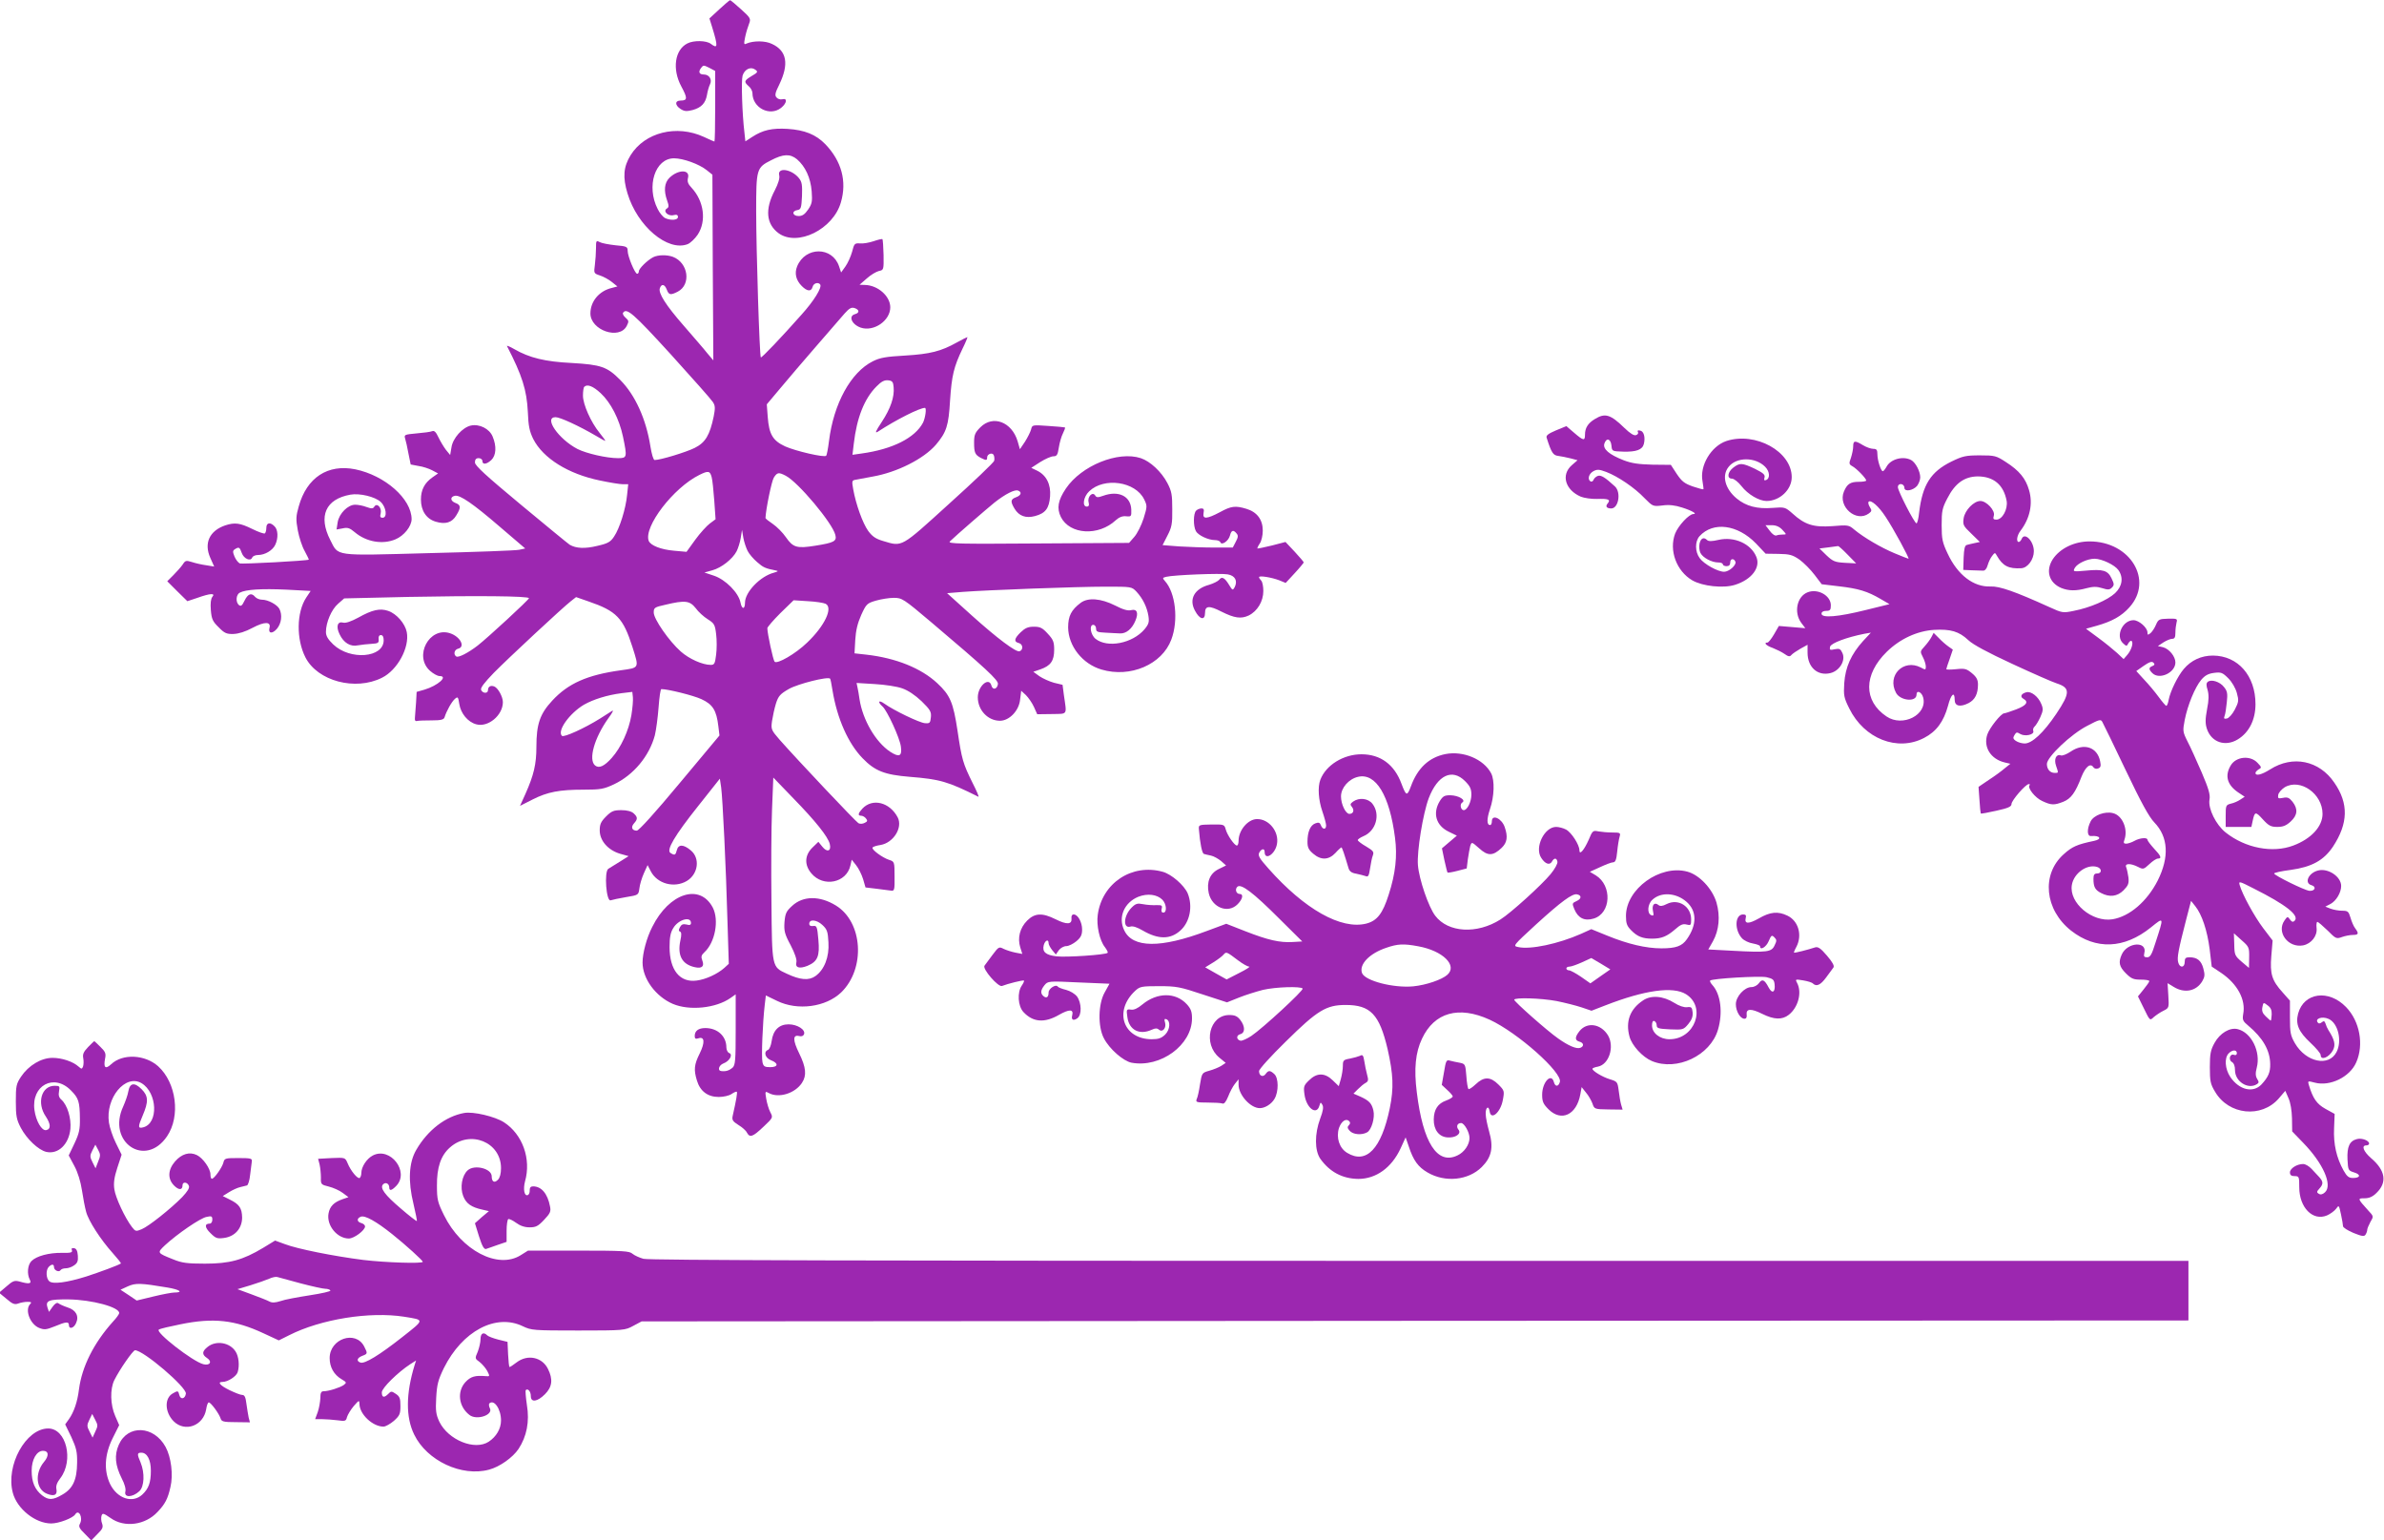
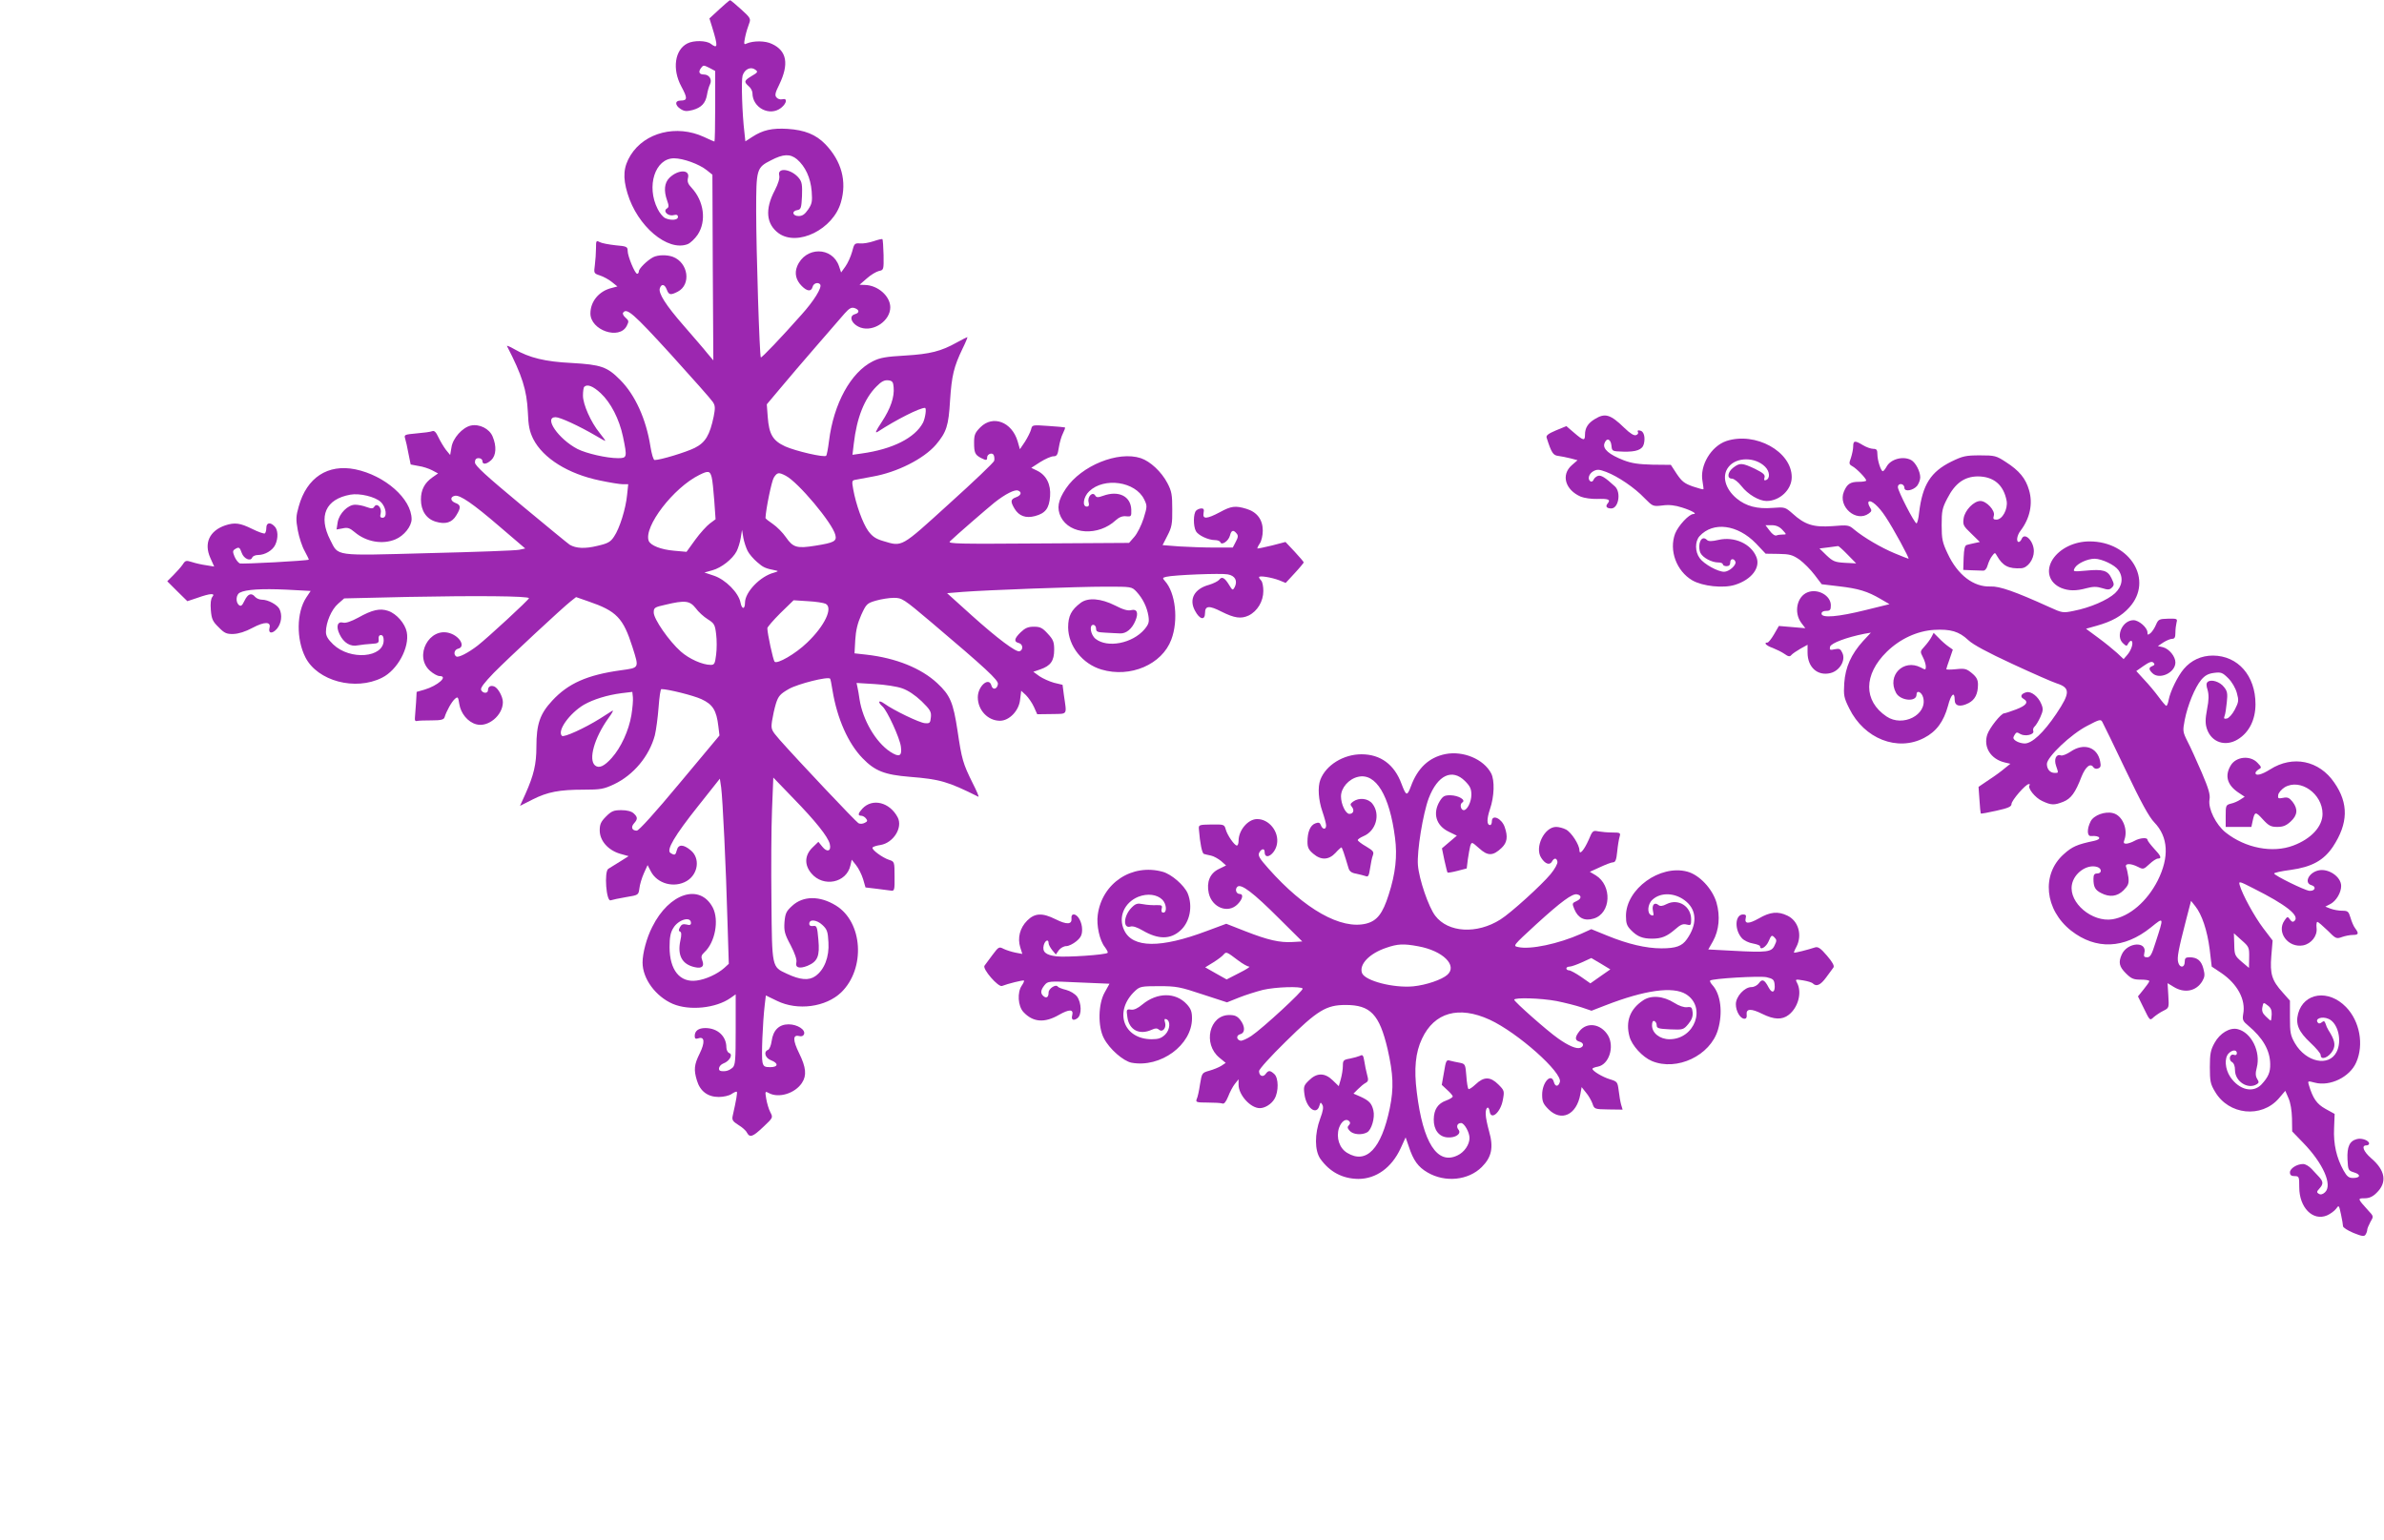
<svg xmlns="http://www.w3.org/2000/svg" version="1.0" width="1280pt" height="827pt" viewBox="0 0 1280 827" preserveAspectRatio="xMidYMid meet">
  <g transform="translate(0,827) scale(0.1,-0.1)" fill="#9c27b0" stroke="none">
    <path d="M3862 8220 l-53 -49 15 -48 c32 -104 30 -117 -8 -88 -24 18 -92 19 -125 2 -68 -34 -83 -138 -33 -231 34 -63 34 -76 -4 -76 -31 0 -31 -25 0 -45 20 -13 32 -14 64 -6 48 13 70 37 78 82 3 19 10 44 16 56 13 26 -4 53 -33 53 -25 0 -31 14 -15 35 12 16 14 16 44 1 l32 -17 0 -189 c0 -105 -2 -190 -4 -190 -2 0 -28 11 -57 25 -146 67 -316 25 -393 -98 -39 -63 -43 -119 -17 -205 53 -177 216 -314 323 -273 15 6 39 29 54 51 48 73 34 180 -33 252 -19 20 -24 33 -19 53 12 46 -53 46 -100 0 -27 -27 -31 -69 -12 -122 10 -28 10 -36 -2 -43 -22 -14 7 -43 37 -35 16 4 23 1 23 -10 0 -18 -41 -20 -71 -5 -10 6 -28 27 -38 48 -62 122 -14 272 88 272 49 0 135 -31 176 -64 l30 -24 2 -499 3 -498 -33 39 c-17 22 -74 87 -124 145 -99 113 -140 178 -130 204 9 25 26 21 37 -8 11 -29 20 -31 59 -11 73 38 57 155 -26 187 -33 12 -80 11 -106 -2 -32 -17 -77 -61 -77 -76 0 -7 -4 -13 -9 -13 -12 0 -51 94 -51 123 0 22 -5 25 -65 30 -36 4 -74 11 -85 17 -19 10 -20 8 -20 -33 0 -24 -3 -65 -6 -89 -6 -45 -6 -46 27 -57 19 -6 48 -22 64 -35 l30 -24 -30 -8 c-68 -16 -115 -72 -115 -137 0 -90 155 -144 195 -67 12 24 12 28 -6 44 -11 9 -17 21 -14 26 19 30 55 -2 256 -222 116 -128 218 -243 226 -256 13 -19 14 -32 5 -78 -21 -100 -44 -140 -102 -169 -46 -23 -184 -65 -215 -65 -7 0 -16 31 -23 74 -23 146 -82 276 -162 356 -70 71 -104 82 -260 91 -144 7 -228 28 -308 74 -24 14 -42 21 -40 17 82 -159 106 -236 112 -353 3 -77 9 -105 29 -146 53 -104 188 -188 358 -223 52 -11 107 -20 123 -20 l29 0 -6 -57 c-7 -74 -40 -180 -70 -224 -19 -29 -33 -37 -90 -50 -65 -16 -114 -14 -148 6 -8 5 -125 101 -261 214 -190 158 -248 211 -248 228 0 16 6 23 20 23 11 0 20 -7 20 -15 0 -21 22 -19 48 5 26 25 29 74 7 126 -17 42 -71 69 -117 59 -45 -10 -97 -68 -104 -117 l-7 -41 -23 28 c-12 16 -30 46 -40 67 -13 28 -22 37 -33 33 -9 -4 -47 -9 -84 -12 -64 -6 -68 -7 -62 -27 4 -12 12 -48 18 -81 l12 -59 42 -8 c23 -3 56 -14 73 -23 l32 -17 -30 -21 c-43 -30 -62 -68 -62 -119 0 -60 29 -104 79 -119 53 -16 88 -5 111 34 26 42 25 56 -6 67 -27 11 -28 33 -1 38 27 5 95 -41 239 -165 l138 -118 -33 -7 c-17 -4 -236 -12 -486 -18 -516 -14 -482 -18 -528 71 -65 128 -25 219 108 243 50 9 133 -11 163 -39 30 -28 37 -85 10 -85 -12 0 -15 6 -10 24 7 30 -20 58 -34 36 -7 -12 -15 -12 -43 -2 -18 7 -45 12 -60 12 -39 0 -86 -47 -94 -94 l-6 -39 33 6 c26 6 38 2 64 -20 62 -53 150 -68 219 -39 46 19 87 70 87 109 -1 109 -143 234 -302 267 -148 30 -261 -44 -304 -199 -15 -52 -16 -70 -5 -129 7 -37 23 -87 37 -111 13 -24 23 -45 22 -46 -9 -6 -358 -25 -371 -20 -8 4 -21 20 -28 37 -10 25 -10 31 2 39 22 14 26 11 37 -20 11 -31 47 -47 56 -25 3 8 17 14 31 14 38 0 79 25 93 55 17 36 15 81 -4 99 -23 24 -44 20 -44 -8 0 -14 -4 -27 -8 -30 -5 -3 -36 8 -68 24 -65 32 -93 36 -145 19 -84 -29 -115 -95 -80 -174 l21 -47 -43 7 c-23 3 -58 11 -76 17 -32 10 -36 9 -50 -13 -9 -13 -31 -38 -50 -57 l-33 -33 54 -54 54 -53 54 18 c70 25 98 26 80 5 -8 -10 -11 -35 -8 -71 4 -48 10 -61 42 -92 31 -32 43 -37 79 -36 28 1 64 12 103 33 64 34 100 34 91 0 -8 -31 15 -34 40 -5 24 29 30 74 13 107 -13 23 -61 49 -93 49 -14 0 -30 7 -37 15 -20 24 -39 17 -57 -20 -13 -27 -19 -32 -30 -24 -19 16 -16 57 5 67 32 17 117 22 249 16 l131 -7 -24 -36 c-52 -79 -54 -223 -4 -321 65 -127 268 -181 411 -109 83 41 149 163 133 245 -9 46 -55 99 -100 114 -44 15 -85 6 -160 -36 -39 -21 -68 -31 -82 -27 -30 8 -39 -21 -19 -62 22 -47 59 -69 99 -60 18 3 51 7 73 8 35 2 40 5 38 25 -2 14 3 22 12 22 10 0 15 -10 15 -28 0 -94 -180 -109 -271 -22 -28 27 -39 45 -39 67 0 51 30 121 65 151 l33 29 345 8 c362 7 647 5 647 -7 0 -8 -220 -211 -275 -254 -52 -40 -103 -66 -115 -59 -17 11 -11 37 10 42 40 10 11 65 -44 83 -111 36 -196 -123 -107 -202 17 -15 40 -28 51 -28 49 0 -10 -52 -81 -73 l-42 -12 -3 -55 c-2 -30 -5 -66 -6 -80 -2 -18 1 -24 12 -21 8 2 43 3 78 3 50 0 65 4 69 17 10 33 38 83 55 98 16 14 18 12 24 -27 8 -51 46 -97 91 -109 63 -18 143 48 143 119 0 29 -26 76 -46 84 -20 8 -34 -1 -34 -20 0 -19 -29 -18 -37 2 -4 11 18 39 68 91 80 81 367 348 414 385 l28 22 66 -23 c152 -52 187 -89 237 -246 36 -114 38 -110 -63 -124 -180 -25 -282 -70 -368 -163 -66 -71 -85 -126 -85 -248 0 -93 -14 -152 -59 -253 l-29 -64 67 34 c81 41 144 53 275 53 91 0 107 3 163 29 105 50 189 151 219 263 7 29 16 97 20 150 4 54 10 98 15 98 35 0 172 -34 215 -54 61 -28 81 -60 91 -146 l6 -49 -213 -255 c-133 -160 -220 -256 -231 -256 -26 0 -33 19 -15 39 21 23 20 34 -2 54 -12 11 -36 17 -66 17 -41 0 -53 -5 -82 -34 -28 -28 -34 -42 -34 -75 0 -55 45 -106 109 -125 l46 -13 -46 -29 c-26 -16 -54 -33 -63 -39 -23 -15 -11 -179 13 -169 9 3 46 11 82 17 67 11 67 11 72 47 2 20 13 56 24 81 l20 44 17 -33 c35 -68 127 -92 194 -52 61 37 72 122 21 164 -39 33 -67 34 -75 1 -7 -27 -11 -29 -34 -15 -24 15 21 92 150 254 l115 145 7 -47 c8 -59 26 -427 34 -722 l7 -225 -24 -22 c-37 -33 -100 -62 -149 -68 -90 -12 -145 57 -145 180 0 51 5 79 20 102 27 46 95 65 95 27 0 -10 -7 -13 -24 -8 -18 4 -27 1 -35 -14 -8 -15 -8 -21 0 -24 8 -3 9 -17 2 -48 -17 -80 9 -128 77 -143 38 -9 53 4 41 35 -8 21 -6 29 11 45 57 52 80 172 45 240 -69 131 -234 79 -325 -104 -30 -58 -52 -141 -52 -191 0 -87 70 -182 162 -222 89 -38 232 -24 311 32 l27 19 0 -189 c0 -167 -2 -191 -17 -205 -18 -15 -36 -21 -60 -18 -22 2 -14 31 11 41 33 12 53 48 31 56 -8 3 -15 17 -15 30 0 60 -47 104 -113 104 -37 0 -57 -15 -57 -43 0 -14 5 -17 20 -12 33 11 36 -22 7 -81 -30 -60 -33 -88 -15 -146 17 -57 58 -88 117 -88 26 0 56 7 69 16 13 9 25 14 28 12 4 -4 -3 -45 -22 -129 -5 -22 0 -30 30 -49 20 -12 41 -30 46 -41 16 -29 31 -24 88 30 53 50 53 50 38 79 -9 17 -18 49 -22 72 -7 41 -6 42 14 31 53 -29 141 -2 178 55 26 39 22 83 -15 158 -35 71 -35 102 0 93 13 -3 22 0 26 10 9 24 -36 53 -83 53 -51 0 -83 -31 -91 -90 -3 -23 -12 -44 -19 -47 -26 -10 -16 -44 16 -56 41 -16 39 -37 -5 -37 -29 0 -36 4 -41 26 -7 27 1 215 12 309 l6 50 60 -29 c110 -54 262 -34 345 46 131 128 116 377 -29 466 -86 53 -176 53 -235 -2 -31 -28 -37 -40 -41 -87 -3 -47 0 -63 33 -124 23 -44 34 -78 31 -91 -8 -30 16 -37 59 -20 55 23 67 52 59 140 -6 71 -9 77 -28 74 -13 -2 -21 2 -21 12 0 26 40 22 70 -6 26 -24 30 -36 33 -94 5 -78 -22 -147 -70 -181 -35 -25 -82 -21 -154 13 -80 37 -79 31 -82 388 -2 173 -1 394 3 490 l7 175 107 -111 c120 -123 186 -206 196 -245 10 -39 -14 -48 -40 -15 l-21 26 -32 -31 c-42 -41 -44 -93 -6 -138 64 -77 189 -52 210 42 l7 31 23 -29 c14 -17 30 -50 38 -75 l13 -45 59 -7 c32 -4 68 -9 78 -10 18 -3 20 3 19 77 0 78 -1 79 -29 88 -37 12 -96 56 -89 66 2 5 22 11 43 14 69 12 120 93 92 148 -43 82 -136 105 -190 47 -23 -25 -26 -38 -6 -38 7 0 19 -6 25 -14 10 -12 9 -17 -6 -24 -11 -6 -25 -7 -34 -2 -15 9 -324 336 -423 448 -45 52 -47 56 -41 100 4 26 13 68 21 94 13 41 23 52 70 79 48 27 209 68 221 55 2 -2 8 -31 13 -64 25 -151 84 -284 162 -364 66 -68 118 -88 252 -99 163 -13 205 -25 369 -107 5 -2 -9 31 -31 74 -52 105 -58 126 -81 281 -23 151 -39 190 -109 255 -86 80 -221 135 -381 153 l-63 7 4 72 c3 50 12 89 32 134 27 59 31 63 79 77 28 8 71 15 96 15 44 0 52 -5 201 -131 294 -249 361 -311 358 -332 -4 -28 -28 -34 -35 -8 -13 49 -73 -3 -73 -63 0 -69 54 -126 119 -126 50 0 102 54 108 113 l6 48 25 -23 c13 -13 33 -41 43 -63 l18 -40 78 1 c88 2 81 -9 65 103 l-7 54 -46 11 c-25 7 -60 23 -78 35 l-33 24 38 13 c55 19 74 46 74 105 0 42 -5 55 -34 86 -29 32 -41 38 -75 38 -31 0 -47 -7 -71 -30 -35 -34 -38 -51 -9 -58 22 -6 24 -37 3 -44 -19 -6 -119 69 -256 192 l-133 120 85 7 c133 10 612 28 767 28 139 0 139 0 165 -27 34 -37 56 -82 64 -130 5 -33 2 -44 -21 -72 -65 -76 -199 -102 -263 -51 -27 22 -35 75 -12 75 8 0 15 -9 15 -20 0 -17 7 -20 50 -22 28 -2 62 -3 78 -4 33 -2 65 24 83 68 18 42 9 65 -23 57 -16 -5 -44 3 -86 25 -76 38 -145 44 -185 14 -50 -38 -67 -70 -67 -132 1 -100 77 -196 179 -226 155 -46 325 27 375 161 39 103 23 252 -35 315 -13 15 -13 17 8 22 40 10 294 20 330 13 40 -7 54 -35 37 -69 -10 -18 -12 -17 -29 11 -24 40 -40 49 -54 29 -7 -8 -31 -20 -54 -27 -79 -21 -110 -77 -76 -139 25 -48 54 -54 54 -12 0 39 22 41 88 7 70 -35 105 -40 146 -21 47 23 79 76 79 132 0 24 -5 49 -11 55 -7 7 -12 15 -12 19 0 10 67 -1 109 -17 l34 -14 48 52 c27 29 48 55 49 58 0 3 -22 29 -49 58 l-49 52 -73 -19 c-41 -10 -76 -17 -78 -16 -1 2 4 14 13 27 9 13 16 43 16 69 0 59 -31 100 -88 117 -59 18 -82 15 -142 -18 -70 -37 -94 -39 -88 -5 4 19 1 25 -11 25 -10 0 -22 -5 -29 -12 -15 -15 -16 -82 -1 -110 12 -22 66 -48 103 -48 13 0 26 -5 28 -11 7 -20 45 7 52 36 7 28 18 32 35 11 10 -11 9 -21 -4 -45 l-16 -31 -98 0 c-54 0 -139 3 -188 6 l-91 7 26 51 c23 44 27 63 26 141 0 78 -3 97 -26 141 -32 61 -92 117 -143 134 -122 40 -319 -40 -402 -163 -43 -64 -50 -106 -27 -153 48 -95 202 -104 295 -17 18 16 35 23 55 21 28 -3 29 -1 28 36 -3 72 -68 104 -151 74 -28 -10 -36 -10 -43 2 -14 22 -43 -7 -35 -37 4 -16 1 -23 -10 -23 -26 0 -18 53 13 82 80 77 248 53 295 -43 17 -35 17 -38 -3 -103 -12 -37 -34 -81 -50 -99 l-28 -32 -489 -3 c-424 -3 -486 -2 -473 11 34 33 198 175 240 209 57 45 108 71 126 64 22 -8 17 -26 -11 -36 -29 -11 -31 -22 -8 -61 24 -40 61 -53 110 -40 56 15 76 41 81 106 5 64 -20 114 -70 138 l-31 15 48 31 c27 17 59 31 71 31 18 0 23 7 29 47 4 26 14 61 22 76 8 16 13 30 11 32 -2 1 -42 5 -90 8 -86 6 -86 6 -92 -19 -4 -14 -19 -44 -33 -66 l-27 -40 -12 42 c-31 105 -133 143 -200 76 -29 -29 -34 -41 -34 -82 0 -55 5 -66 37 -83 28 -14 33 -14 33 3 0 19 30 29 36 11 3 -7 4 -21 2 -29 -1 -8 -110 -112 -241 -230 -263 -239 -251 -232 -355 -201 -41 12 -59 25 -81 55 -29 41 -65 140 -80 223 -8 44 -7 48 13 51 11 2 53 10 91 17 132 23 274 95 340 171 57 68 68 101 76 238 9 134 20 180 67 278 17 34 28 62 26 62 -2 0 -28 -13 -57 -29 -84 -47 -143 -62 -276 -70 -104 -6 -135 -11 -175 -31 -118 -59 -210 -227 -235 -428 -5 -41 -12 -76 -15 -79 -10 -11 -164 25 -220 50 -67 31 -87 65 -94 159 l-5 67 74 88 c40 48 127 150 194 227 66 76 134 154 150 173 25 28 36 34 53 29 27 -9 28 -26 2 -33 -36 -10 -17 -55 31 -72 70 -24 159 37 159 109 0 60 -67 119 -137 120 l-28 1 39 34 c21 19 50 36 65 40 26 5 26 7 25 86 -1 44 -4 82 -6 85 -3 2 -24 -3 -47 -11 -24 -8 -57 -14 -74 -12 -28 2 -31 -1 -42 -45 -7 -25 -23 -61 -36 -79 l-23 -32 -11 33 c-36 107 -181 107 -225 0 -15 -37 -7 -74 25 -106 29 -29 51 -31 58 -4 5 20 31 27 41 12 10 -16 -34 -88 -101 -162 -109 -123 -214 -233 -218 -229 -7 7 -25 576 -25 785 0 226 2 234 79 273 67 35 103 36 140 6 45 -39 73 -99 79 -172 4 -55 2 -67 -19 -98 -18 -26 -31 -35 -51 -35 -33 0 -39 27 -7 32 19 3 22 11 25 75 2 59 0 76 -16 96 -40 50 -119 61 -106 14 3 -14 -5 -42 -24 -79 -54 -102 -46 -181 20 -230 102 -74 294 21 335 166 33 113 3 221 -83 311 -51 53 -112 77 -203 83 -84 5 -133 -6 -190 -43 l-37 -24 -5 47 c-12 97 -18 278 -10 306 11 35 44 50 68 32 16 -11 14 -15 -19 -34 -41 -25 -43 -31 -16 -55 11 -9 20 -26 20 -37 0 -79 93 -127 154 -79 31 25 35 54 6 46 -10 -3 -25 2 -31 10 -10 11 -7 25 15 69 53 110 41 181 -39 218 -36 18 -100 18 -137 2 -14 -7 -15 -3 -7 36 5 24 15 56 21 71 10 26 8 31 -43 77 -30 27 -56 49 -59 49 -3 0 -29 -22 -58 -49z m936 -2029 c5 -52 -16 -114 -64 -187 -33 -50 -38 -62 -21 -52 101 66 225 128 253 128 10 0 2 -54 -10 -79 -43 -82 -163 -143 -330 -166 l-49 -7 7 59 c16 140 57 243 122 308 26 27 43 35 62 33 23 -2 28 -9 30 -37z m-1573 -32 c54 -50 100 -139 120 -234 23 -111 22 -115 -27 -115 -61 0 -169 25 -217 49 -102 53 -184 171 -118 171 24 0 126 -47 215 -99 28 -17 52 -30 52 -28 0 3 -14 22 -31 43 -47 58 -89 153 -89 200 0 22 3 44 7 47 16 16 47 4 88 -34z m596 -451 c4 -14 10 -71 14 -126 l7 -100 -31 -23 c-16 -12 -52 -51 -78 -87 l-47 -65 -67 6 c-70 6 -126 28 -136 53 -28 75 132 285 272 354 48 24 57 22 66 -12z m397 8 c67 -34 252 -255 267 -318 9 -34 -7 -42 -107 -58 -99 -16 -120 -10 -158 45 -17 25 -49 57 -71 72 -21 14 -39 28 -39 32 2 47 33 199 45 217 18 28 26 29 63 10z m-204 -404 c8 -16 31 -43 51 -60 33 -29 44 -34 100 -45 16 -3 14 -5 -10 -12 -73 -19 -155 -104 -155 -161 0 -37 -17 -37 -24 0 -10 53 -80 124 -143 145 l-51 17 43 12 c48 13 108 60 130 102 8 16 18 47 22 71 l7 44 7 -42 c4 -23 15 -55 23 -71z m419 -284 c41 -21 -5 -119 -100 -209 -62 -60 -160 -116 -174 -102 -8 8 -39 152 -39 180 0 6 32 43 70 81 l71 69 77 -5 c42 -2 85 -9 95 -14z m-698 -23 c14 -20 44 -47 65 -60 35 -22 39 -29 45 -80 4 -30 4 -80 0 -110 -6 -48 -9 -55 -29 -55 -44 0 -116 32 -161 72 -63 56 -145 174 -145 209 0 26 4 29 63 42 105 25 130 22 162 -18z m1109 -431 c32 -11 69 -36 104 -69 47 -46 53 -57 50 -86 -3 -31 -6 -34 -32 -32 -29 2 -168 69 -218 105 -31 22 -38 10 -9 -16 25 -23 92 -168 98 -215 7 -52 -9 -59 -58 -27 -78 52 -147 171 -164 281 -3 22 -8 51 -11 64 l-5 24 98 -6 c54 -3 120 -13 147 -23z m-1454 -144 c-14 -83 -56 -174 -105 -229 -41 -46 -69 -58 -90 -41 -37 31 -4 148 71 253 20 27 30 45 22 41 -7 -4 -37 -23 -66 -42 -83 -52 -195 -103 -205 -93 -27 27 41 121 118 167 51 29 125 52 202 62 l58 7 3 -28 c2 -16 -2 -60 -8 -97z" />
    <path d="M8563 6020 c-37 -22 -53 -48 -53 -84 0 -34 -8 -33 -58 10 l-42 36 -56 -23 c-40 -17 -54 -27 -50 -39 26 -82 35 -95 63 -98 15 -2 45 -8 65 -13 l38 -10 -31 -27 c-59 -52 -35 -133 49 -169 18 -7 57 -13 87 -12 61 2 74 -3 57 -24 -14 -16 -6 -27 19 -27 39 0 54 86 20 118 -53 49 -75 62 -91 57 -10 -3 -21 -13 -24 -21 -3 -8 -10 -12 -16 -9 -18 11 -10 41 15 55 21 11 31 10 69 -4 63 -24 153 -85 205 -140 45 -45 45 -46 97 -40 36 5 68 1 105 -11 54 -17 84 -35 61 -35 -23 0 -81 -62 -98 -105 -34 -90 7 -201 92 -251 55 -32 168 -44 230 -24 89 28 138 93 114 150 -29 71 -119 111 -204 91 -34 -8 -53 -8 -60 -1 -18 18 -34 11 -41 -19 -3 -17 -1 -39 5 -50 13 -26 61 -51 95 -51 14 0 25 -4 25 -10 0 -5 9 -10 20 -10 14 0 20 7 20 21 0 21 21 22 28 2 5 -18 -35 -53 -61 -53 -34 0 -108 41 -131 73 -26 35 -26 90 -1 118 73 80 204 63 303 -39 l52 -55 69 -1 c60 -1 75 -5 113 -31 23 -17 60 -54 81 -82 l38 -50 92 -11 c105 -12 154 -27 224 -68 l48 -28 -130 -32 c-145 -36 -235 -44 -235 -19 0 9 9 15 25 15 21 0 25 5 25 30 0 52 -69 91 -124 70 -58 -22 -76 -108 -35 -164 l22 -29 -71 6 -71 6 -26 -45 c-14 -24 -30 -44 -35 -44 -23 0 -7 -17 28 -29 20 -8 49 -22 63 -32 21 -15 29 -16 37 -6 6 7 28 22 49 34 l38 21 0 -42 c0 -79 54 -127 123 -110 49 12 83 68 64 108 -10 22 -16 25 -41 20 -26 -6 -29 -4 -25 14 6 19 88 50 184 69 l35 6 -42 -45 c-64 -71 -95 -140 -101 -226 -4 -66 -2 -78 27 -136 80 -163 259 -233 402 -158 66 34 105 88 128 172 16 63 36 81 36 32 0 -34 30 -40 75 -17 34 18 50 49 50 100 0 25 -8 40 -32 60 -29 24 -38 27 -85 22 -29 -3 -53 -3 -53 0 0 3 8 28 18 55 l17 50 -24 17 c-13 9 -36 29 -51 45 l-28 28 -12 -23 c-7 -13 -24 -36 -37 -50 -24 -26 -24 -28 -9 -57 9 -17 16 -40 16 -51 0 -18 -2 -19 -27 -5 -93 48 -183 -43 -133 -136 23 -43 110 -51 110 -10 0 27 28 15 36 -16 23 -92 -110 -160 -197 -101 -125 84 -124 225 2 348 71 69 162 111 253 117 89 5 134 -8 184 -55 25 -24 103 -66 237 -128 110 -51 217 -98 237 -104 74 -24 74 -51 -1 -163 -70 -104 -132 -161 -171 -160 -29 1 -60 17 -60 31 0 3 4 12 9 19 7 11 12 11 28 1 25 -15 77 -4 70 16 -3 7 0 18 7 24 7 6 21 29 31 51 15 34 16 44 5 70 -16 40 -55 70 -80 63 -28 -7 -36 -24 -16 -35 30 -17 16 -36 -39 -57 -31 -12 -60 -21 -64 -21 -17 0 -79 -78 -91 -114 -22 -67 18 -132 94 -150 l30 -7 -30 -24 c-16 -14 -54 -42 -85 -62 l-56 -38 5 -70 c2 -38 6 -71 7 -73 2 -2 40 5 84 15 64 14 81 22 81 36 0 19 76 107 93 107 6 0 7 -3 4 -6 -13 -14 30 -68 68 -85 49 -23 64 -23 113 -4 42 17 65 49 98 135 22 54 48 75 64 50 5 -7 16 -10 25 -6 14 5 16 13 11 38 -15 77 -88 101 -159 52 -21 -14 -44 -23 -52 -20 -25 9 -38 -20 -26 -55 14 -41 14 -39 -7 -39 -25 0 -42 20 -42 48 0 37 129 160 217 205 66 35 73 36 81 20 6 -10 62 -126 125 -258 83 -174 125 -251 154 -281 75 -78 81 -186 18 -312 -57 -112 -151 -193 -243 -208 -109 -17 -234 88 -218 184 10 63 81 114 136 97 26 -8 26 -35 0 -35 -15 0 -20 -7 -20 -29 0 -43 9 -60 41 -76 46 -24 87 -19 121 15 25 26 29 36 26 68 -3 20 -8 45 -12 55 -10 22 23 23 64 2 27 -14 30 -13 60 15 18 17 38 30 46 30 22 0 17 14 -21 54 -19 21 -35 42 -35 47 0 14 -42 10 -70 -6 -14 -8 -33 -14 -43 -15 -15 0 -17 4 -10 23 19 56 -12 129 -62 141 -43 11 -103 -11 -120 -44 -21 -41 -20 -82 3 -79 48 4 60 -17 15 -26 -91 -19 -118 -31 -163 -72 -121 -108 -102 -298 40 -410 133 -104 285 -98 428 17 72 58 71 60 25 -82 -20 -64 -28 -78 -45 -78 -16 0 -19 5 -15 22 18 66 -91 60 -121 -7 -19 -42 -14 -65 22 -101 29 -29 41 -34 80 -34 25 0 46 -3 46 -8 0 -4 -14 -24 -31 -45 l-30 -37 32 -65 c32 -66 32 -66 53 -46 12 10 35 26 52 34 30 15 30 16 26 82 l-4 66 33 -20 c58 -36 121 -23 153 30 14 24 15 35 6 69 -11 42 -33 60 -74 60 -21 0 -26 -5 -26 -25 0 -32 -27 -34 -35 -2 -7 25 1 67 42 226 l27 104 23 -29 c35 -44 64 -129 77 -231 l11 -93 51 -34 c87 -59 133 -144 118 -221 -5 -31 -2 -38 27 -62 79 -66 117 -133 118 -206 1 -44 -10 -70 -47 -110 -45 -47 -119 -30 -167 40 -29 43 -33 103 -9 127 19 20 44 21 44 1 0 -9 -6 -12 -15 -9 -22 9 -32 -26 -12 -38 11 -6 17 -22 17 -44 0 -61 70 -106 118 -75 11 7 11 12 1 28 -9 15 -10 31 -2 61 22 85 -29 188 -102 206 -42 11 -96 -21 -125 -74 -21 -38 -25 -58 -25 -130 0 -75 3 -91 28 -132 73 -125 249 -143 342 -36 l35 41 17 -39 c11 -24 18 -67 19 -109 l1 -70 59 -61 c108 -111 159 -228 117 -266 -12 -11 -23 -14 -33 -8 -12 7 -12 12 3 28 22 24 21 37 0 61 -10 10 -29 31 -42 45 -13 14 -33 26 -45 26 -34 0 -71 -24 -71 -45 0 -14 7 -20 25 -20 24 0 25 -3 25 -60 0 -109 73 -183 149 -151 18 8 40 24 49 36 15 21 15 20 26 -30 6 -28 11 -57 11 -64 0 -7 25 -23 56 -36 47 -19 58 -20 65 -9 5 8 9 19 9 26 0 6 8 25 17 42 18 30 18 30 -13 63 -56 62 -57 64 -19 64 25 0 44 8 65 29 58 56 48 121 -30 187 -40 35 -53 68 -25 68 8 0 15 4 15 10 0 16 -39 31 -65 24 -40 -10 -54 -41 -51 -109 3 -58 4 -60 35 -70 38 -11 35 -30 -5 -30 -23 0 -33 8 -51 40 -38 68 -55 142 -51 227 l3 77 -49 27 c-47 26 -68 56 -90 130 -6 20 -5 21 32 11 82 -22 189 30 223 109 42 95 19 221 -55 297 -93 96 -226 78 -257 -35 -15 -57 2 -97 66 -157 30 -28 55 -57 55 -66 0 -31 45 -13 66 26 15 29 9 56 -25 109 -5 8 -12 23 -15 34 -5 14 -9 16 -20 7 -7 -6 -16 -8 -19 -4 -23 22 19 39 56 22 51 -23 73 -119 42 -178 -41 -80 -163 -55 -223 47 -24 42 -27 57 -27 138 l0 91 -38 43 c-59 65 -70 100 -62 197 l7 83 -51 67 c-48 64 -111 179 -126 231 -6 22 -2 21 76 -19 173 -87 247 -145 219 -173 -8 -8 -15 -7 -25 7 -12 17 -14 17 -29 -5 -45 -63 19 -149 100 -134 44 9 77 51 72 93 -2 18 0 33 4 33 5 0 29 -21 55 -46 44 -45 48 -46 78 -35 17 6 43 11 58 11 31 0 33 8 12 36 -8 10 -19 36 -25 57 -10 33 -14 37 -45 37 -18 0 -46 5 -62 11 l-28 11 27 14 c31 16 58 61 58 97 0 50 -70 97 -124 83 -52 -13 -76 -68 -35 -79 28 -8 18 -33 -12 -30 -27 3 -189 83 -189 93 0 4 40 13 88 19 115 16 178 51 228 125 82 125 85 232 7 344 -81 119 -223 148 -344 71 -46 -29 -79 -37 -79 -19 0 5 8 13 17 19 17 9 16 12 -6 35 -39 42 -116 34 -144 -14 -33 -55 -19 -104 39 -144 l36 -24 -23 -15 c-13 -9 -36 -19 -51 -22 -27 -7 -28 -10 -28 -66 l0 -59 69 0 69 0 7 33 c11 50 15 51 54 8 32 -35 44 -41 78 -41 31 0 48 7 72 29 37 34 40 67 10 106 -18 22 -27 26 -51 21 -26 -5 -29 -3 -26 16 2 12 18 30 35 41 84 49 203 -35 203 -143 0 -68 -61 -134 -157 -170 -111 -42 -257 -14 -363 70 -52 41 -95 128 -87 176 5 27 -4 58 -42 147 -27 62 -60 136 -76 166 -26 52 -26 57 -15 115 16 81 55 175 88 215 20 24 38 34 69 38 38 5 46 2 77 -29 20 -20 39 -53 46 -79 11 -40 10 -48 -11 -89 -13 -25 -33 -47 -43 -48 -15 -3 -17 0 -12 14 4 9 9 42 12 73 5 47 3 60 -15 82 -22 29 -69 43 -87 28 -9 -7 -9 -19 -1 -44 7 -26 7 -53 -3 -103 -10 -54 -10 -77 -1 -105 24 -73 99 -98 166 -57 61 37 95 106 95 189 0 153 -94 260 -228 261 -63 0 -117 -25 -157 -72 -33 -39 -72 -119 -81 -165 -3 -18 -9 -33 -13 -33 -3 0 -22 22 -41 48 -19 26 -54 68 -78 93 l-42 46 40 28 c30 21 44 25 52 17 8 -8 7 -13 -5 -18 -21 -8 -21 -18 -1 -38 38 -38 124 2 124 57 0 32 -33 73 -67 82 l-27 6 30 20 c16 10 37 19 47 19 13 0 17 8 17 33 0 17 3 42 6 54 6 21 3 22 -46 21 -47 -1 -52 -4 -64 -32 -7 -17 -20 -37 -29 -45 -15 -12 -17 -11 -17 3 0 26 -46 66 -75 66 -59 0 -98 -86 -56 -124 18 -17 20 -17 29 1 6 10 14 15 17 11 11 -10 -2 -50 -24 -75 l-19 -22 -35 33 c-20 18 -65 55 -102 82 l-65 48 57 16 c82 23 134 52 176 99 131 145 5 354 -214 354 -81 0 -158 -37 -197 -95 -40 -62 -21 -127 45 -155 40 -16 79 -17 137 -1 34 9 54 9 83 0 31 -10 40 -9 52 3 13 13 13 19 -2 50 -20 42 -45 50 -138 41 -69 -6 -70 -6 -59 15 14 24 68 49 107 49 39 -1 107 -33 127 -61 28 -40 21 -87 -18 -124 -40 -37 -134 -78 -222 -95 -58 -12 -62 -11 -130 20 -185 84 -268 113 -316 111 -91 -4 -177 61 -231 177 -28 59 -32 78 -32 152 0 76 3 92 31 145 41 80 91 116 162 117 86 0 140 -45 156 -132 7 -44 -23 -100 -55 -100 -16 0 -19 4 -14 21 9 27 -39 79 -72 79 -35 0 -83 -49 -90 -93 -5 -35 -2 -41 41 -82 l46 -45 -28 -6 c-15 -3 -34 -8 -42 -10 -11 -3 -15 -21 -17 -69 l-2 -65 45 -2 c24 -1 52 -2 61 -2 10 -1 20 10 25 29 5 17 15 39 24 50 14 19 16 19 25 2 32 -56 63 -72 132 -68 34 2 67 47 67 91 0 56 -51 106 -66 65 -4 -8 -10 -15 -15 -15 -15 0 -10 36 10 61 50 66 67 145 45 218 -18 62 -52 104 -124 150 -52 34 -59 36 -140 36 -76 0 -92 -4 -152 -33 -112 -55 -156 -125 -174 -274 -3 -32 -10 -58 -14 -58 -11 0 -100 174 -100 194 0 25 35 21 35 -4 1 -22 46 -14 68 11 9 12 17 32 17 46 0 32 -25 80 -49 93 -44 23 -110 5 -132 -36 -7 -13 -16 -24 -20 -24 -10 0 -29 58 -29 91 0 23 -4 29 -22 29 -13 0 -38 9 -56 20 -43 26 -52 25 -52 -7 0 -15 -6 -42 -12 -61 -11 -30 -11 -35 7 -45 23 -12 75 -66 75 -77 0 -4 -18 -7 -40 -7 -46 0 -63 -12 -80 -53 -33 -80 66 -167 134 -117 16 12 17 16 5 35 -7 12 -10 24 -6 28 12 12 54 -24 91 -81 41 -61 130 -225 123 -225 -2 0 -36 13 -74 29 -72 30 -165 84 -218 128 -28 24 -33 25 -117 18 -101 -7 -147 7 -214 68 -39 34 -41 35 -106 30 -83 -7 -143 9 -193 50 -63 52 -82 123 -44 170 42 54 143 54 196 1 26 -26 28 -64 4 -72 -9 -3 -11 1 -7 14 4 15 -6 24 -52 47 -68 32 -81 33 -116 6 -31 -24 -35 -59 -7 -59 11 0 34 -18 51 -40 35 -45 95 -80 135 -80 71 0 135 61 135 128 0 138 -195 245 -351 194 -82 -28 -144 -132 -128 -216 4 -23 6 -42 5 -43 -2 -2 -27 5 -57 15 -45 16 -59 27 -86 67 l-32 49 -98 1 c-75 2 -112 7 -156 24 -77 30 -112 60 -103 89 11 33 34 27 38 -10 3 -31 3 -31 63 -33 70 -2 103 10 111 41 9 36 0 69 -20 72 -11 3 -16 0 -12 -7 4 -6 0 -14 -9 -17 -11 -5 -32 8 -63 38 -75 73 -104 82 -159 48z m1007 -595 c23 -25 23 -25 3 -25 -12 0 -28 -2 -35 -5 -8 -3 -23 7 -36 25 l-23 30 34 0 c23 0 41 -8 57 -25z m349 -132 l47 -48 -60 3 c-54 3 -65 8 -99 40 l-38 37 48 6 c26 3 50 7 52 7 2 1 25 -19 50 -45z m2157 -2164 l-1 -56 -39 33 c-37 32 -39 37 -40 93 l-2 60 41 -37 c40 -35 42 -39 41 -93z m121 -306 c-1 -18 -3 -33 -5 -33 -2 0 -14 10 -27 23 -17 16 -22 29 -18 49 5 27 6 27 28 10 17 -12 23 -26 22 -49z" />
    <path d="M7760 4221 c-88 -18 -149 -75 -185 -174 -20 -53 -25 -52 -50 14 -38 104 -113 159 -215 159 -97 0 -191 -58 -221 -137 -15 -40 -10 -109 11 -170 11 -32 20 -65 20 -75 0 -24 -19 -23 -28 1 -5 14 -12 17 -30 10 -27 -10 -42 -46 -42 -99 0 -30 6 -43 31 -64 42 -36 83 -34 119 4 15 17 30 30 32 30 4 0 16 -36 38 -110 5 -18 16 -27 41 -31 19 -4 42 -10 51 -13 14 -6 18 1 24 41 4 26 10 58 15 70 7 19 2 25 -36 48 -25 14 -45 30 -45 34 0 5 14 14 30 21 68 28 93 117 49 174 -23 30 -72 35 -104 12 -16 -12 -17 -16 -6 -29 14 -18 7 -37 -14 -37 -20 0 -45 52 -45 94 0 46 42 94 92 105 95 22 169 -100 198 -327 13 -98 3 -192 -34 -306 -32 -101 -62 -140 -120 -155 -135 -34 -331 76 -526 296 -48 54 -57 69 -49 85 12 22 29 24 29 4 0 -49 56 -13 66 41 13 67 -43 137 -108 135 -48 -1 -98 -60 -98 -117 0 -14 -4 -25 -9 -25 -13 0 -52 56 -60 87 -7 26 -10 27 -77 26 -66 -1 -69 -2 -67 -25 6 -77 17 -130 27 -133 6 -2 23 -6 38 -9 15 -3 39 -17 54 -29 l27 -24 -39 -19 c-48 -23 -67 -70 -54 -130 18 -78 104 -111 155 -59 27 27 33 55 11 55 -19 0 -27 26 -12 39 20 17 84 -31 224 -171 l124 -123 -52 -3 c-69 -4 -131 10 -254 58 l-102 40 -105 -39 c-247 -93 -398 -92 -443 4 -34 70 0 149 76 180 49 19 100 13 129 -16 22 -22 26 -69 5 -69 -9 0 -12 7 -9 20 5 18 1 21 -28 20 -19 -1 -51 1 -71 5 -31 6 -40 4 -62 -18 -44 -44 -48 -115 -6 -102 12 4 36 -4 65 -21 84 -49 149 -49 203 0 51 46 67 130 39 199 -19 44 -87 103 -134 116 -165 46 -326 -60 -349 -231 -8 -56 10 -138 38 -173 11 -15 18 -28 15 -31 -10 -11 -223 -25 -274 -19 -59 7 -78 24 -69 60 7 26 26 35 26 11 0 -8 9 -24 19 -37 l20 -24 16 23 c9 12 27 22 40 22 13 0 37 12 54 26 24 20 31 34 31 63 0 40 -23 81 -45 81 -9 0 -14 -8 -12 -22 3 -32 -25 -34 -85 -4 -72 36 -112 34 -153 -7 -39 -39 -53 -93 -37 -144 l11 -35 -37 7 c-20 4 -48 13 -63 20 -25 13 -27 12 -60 -32 -19 -26 -38 -52 -43 -58 -13 -17 74 -117 94 -109 30 12 114 33 118 29 2 -2 -3 -14 -12 -27 -25 -36 -21 -110 9 -142 51 -55 113 -60 191 -15 55 31 79 31 71 -2 -7 -25 6 -32 28 -16 24 18 22 82 -2 116 -12 15 -36 30 -59 36 -21 5 -42 13 -45 18 -10 14 -49 -11 -49 -32 0 -25 -11 -33 -27 -20 -18 15 -16 33 5 59 18 22 20 23 184 15 l165 -7 -26 -47 c-35 -62 -37 -184 -4 -246 30 -58 104 -122 148 -131 156 -29 325 95 325 238 0 36 -6 52 -28 76 -60 65 -159 64 -238 -1 -25 -21 -46 -31 -62 -28 -24 3 -25 1 -19 -40 9 -70 65 -98 131 -68 19 9 29 9 39 0 20 -16 41 11 32 40 -5 15 -3 20 6 17 25 -8 22 -56 -5 -83 -20 -19 -35 -25 -72 -25 -153 0 -206 151 -89 260 25 23 34 25 128 25 93 0 113 -4 233 -44 l132 -43 65 26 c35 14 93 32 128 41 69 16 205 20 213 7 6 -10 -213 -212 -275 -254 -24 -16 -50 -27 -58 -26 -23 5 -25 29 -2 35 27 7 27 42 0 77 -16 20 -29 26 -59 26 -107 0 -143 -155 -53 -229 l34 -28 -24 -16 c-13 -8 -42 -20 -64 -26 -39 -11 -40 -12 -50 -73 -5 -35 -13 -71 -18 -80 -6 -16 0 -18 58 -18 36 0 72 -2 80 -5 9 -4 19 8 31 37 9 24 25 54 36 68 l20 25 0 -29 c0 -55 64 -126 114 -126 28 0 63 22 79 50 23 39 22 112 -1 133 -23 21 -32 21 -47 0 -14 -19 -35 -10 -35 16 0 10 64 81 143 158 171 169 218 197 322 197 133 0 181 -50 225 -236 31 -137 34 -210 12 -318 -45 -218 -126 -303 -229 -240 -42 25 -60 82 -44 133 13 37 38 54 55 37 7 -7 6 -14 -2 -22 -9 -9 -8 -16 5 -30 18 -20 64 -24 93 -8 24 13 43 79 34 117 -9 39 -23 53 -68 74 l-39 17 24 24 c14 14 32 29 42 34 14 8 15 16 7 44 -5 19 -12 52 -15 73 -5 31 -9 36 -23 28 -9 -4 -34 -11 -54 -15 -35 -6 -38 -10 -38 -39 0 -18 -5 -49 -11 -71 l-11 -38 -32 31 c-43 42 -86 42 -128 0 -28 -27 -30 -34 -24 -76 10 -73 65 -114 80 -60 6 20 7 20 16 5 7 -12 4 -33 -12 -75 -30 -81 -30 -170 1 -215 50 -70 118 -107 204 -108 95 0 179 60 227 164 l27 59 17 -49 c24 -74 50 -110 100 -139 95 -56 220 -43 292 29 53 53 64 105 39 192 -9 32 -18 74 -18 91 -2 37 16 50 21 16 7 -51 59 -6 71 61 9 48 8 51 -24 83 -43 43 -78 43 -122 1 -18 -17 -36 -29 -39 -25 -3 3 -9 35 -11 70 -5 63 -6 65 -37 71 -17 3 -40 8 -51 11 -19 6 -22 0 -32 -62 l-12 -68 29 -27 c17 -15 30 -31 30 -35 0 -5 -16 -15 -35 -22 -45 -16 -66 -48 -67 -101 -1 -56 28 -94 73 -97 44 -4 77 20 60 41 -14 17 -7 36 14 36 17 0 45 -50 45 -80 0 -36 -28 -77 -65 -94 -108 -52 -185 68 -218 339 -16 126 -7 215 28 288 66 141 197 178 363 102 150 -69 393 -285 377 -335 -8 -26 -25 -26 -32 0 -14 52 -63 -1 -63 -68 0 -37 6 -50 34 -78 69 -69 151 -30 171 80 l7 39 23 -29 c14 -16 29 -43 35 -59 10 -30 11 -31 86 -32 l76 -1 -8 27 c-4 14 -10 48 -13 75 -6 47 -8 49 -47 61 -40 12 -93 44 -94 56 0 4 13 9 30 12 59 12 89 106 54 167 -38 63 -113 75 -154 23 -25 -32 -25 -49 0 -56 24 -6 26 -25 5 -33 -20 -8 -64 11 -119 50 -59 41 -236 198 -236 208 0 13 143 9 228 -7 44 -9 104 -24 134 -34 l53 -18 75 29 c211 82 362 103 432 60 111 -69 48 -242 -88 -242 -52 0 -94 33 -94 74 0 18 4 26 12 24 7 -3 13 -13 13 -23 0 -16 9 -19 72 -22 69 -3 72 -2 98 29 18 22 25 40 23 62 -3 27 -6 31 -30 28 -16 -2 -43 7 -68 23 -60 38 -126 43 -169 13 -70 -47 -94 -113 -72 -194 13 -48 70 -110 120 -131 134 -56 314 29 355 168 27 91 15 191 -30 240 -9 10 -15 21 -12 24 11 11 265 26 303 18 34 -8 40 -13 43 -37 5 -44 -13 -54 -32 -18 -22 42 -35 48 -52 23 -9 -12 -26 -21 -40 -21 -38 0 -84 -51 -84 -92 0 -38 24 -78 46 -78 10 0 14 8 12 22 -4 33 24 34 84 4 63 -31 106 -33 142 -5 51 40 72 120 45 171 -11 20 -10 21 32 14 24 -4 48 -11 53 -17 19 -18 41 -8 71 33 17 23 34 47 39 53 6 9 -5 29 -35 64 -34 40 -48 49 -64 44 -36 -12 -110 -31 -113 -28 -1 1 4 15 13 31 33 63 11 140 -49 168 -50 24 -92 20 -152 -15 -55 -31 -79 -31 -71 2 4 14 0 19 -14 19 -44 0 -48 -82 -6 -128 11 -12 38 -25 59 -28 21 -4 38 -10 38 -15 0 -24 33 -4 46 27 14 33 17 35 31 21 13 -13 13 -19 1 -43 -16 -36 -40 -39 -224 -29 l-132 7 25 44 c33 59 40 135 19 208 -22 74 -92 149 -157 166 -146 39 -329 -93 -329 -238 0 -40 5 -54 28 -77 33 -34 62 -45 112 -45 51 0 80 12 124 50 28 25 42 31 61 26 23 -6 25 -4 25 27 0 71 -69 114 -131 83 -23 -12 -36 -13 -45 -5 -21 17 -36 0 -29 -32 5 -24 4 -28 -9 -23 -24 9 -20 60 6 83 46 43 127 38 183 -11 56 -49 57 -123 2 -201 -26 -37 -58 -49 -137 -49 -82 0 -180 23 -290 68 l-86 35 -55 -25 c-122 -54 -273 -86 -338 -71 -29 6 -28 7 97 122 135 123 194 166 219 161 26 -5 25 -24 -2 -36 -24 -11 -25 -13 -12 -44 20 -48 55 -65 104 -50 93 28 100 177 11 232 l-32 19 55 25 c30 14 61 26 70 26 12 0 18 14 22 58 3 31 9 67 13 80 6 20 3 22 -39 22 -24 0 -58 3 -75 6 -29 6 -32 4 -52 -45 -25 -56 -50 -85 -50 -56 0 29 -43 96 -72 111 -15 8 -39 14 -53 14 -63 0 -117 -110 -80 -166 21 -33 45 -41 57 -21 12 22 26 22 30 0 2 -10 -14 -39 -37 -67 -48 -58 -214 -209 -269 -243 -126 -80 -281 -71 -350 20 -36 47 -87 196 -93 272 -6 74 27 276 58 359 48 125 126 161 195 92 27 -27 34 -42 34 -73 0 -38 -22 -83 -41 -83 -16 0 -23 32 -8 41 22 13 -19 38 -64 39 -32 0 -40 -5 -57 -32 -39 -65 -20 -131 49 -164 l43 -21 -40 -34 -40 -34 13 -63 c8 -35 15 -65 17 -67 2 -2 26 2 53 9 l50 13 6 49 c4 28 10 60 13 72 8 23 8 22 48 -13 46 -42 74 -42 121 3 29 28 34 59 16 111 -16 47 -69 71 -69 31 0 -11 -4 -20 -9 -20 -19 0 -19 32 -1 86 23 67 26 154 6 192 -40 76 -150 122 -246 103z m-145 -1032 c132 -24 212 -103 156 -153 -29 -26 -113 -55 -183 -62 -105 -10 -258 29 -275 71 -17 46 38 105 130 136 61 21 92 23 172 8z m-967 -76 c24 -18 50 -33 59 -33 8 0 -15 -15 -53 -34 l-68 -35 -57 32 -58 33 44 27 c24 15 49 34 55 42 14 16 16 15 78 -32z m1945 -85 l-54 -38 -50 35 c-28 19 -57 35 -65 35 -8 0 -14 5 -14 10 0 6 8 10 18 10 9 0 39 11 66 23 l50 23 51 -30 51 -31 -53 -37z" />
-     <path d="M473 2648 c-25 -26 -30 -39 -26 -60 3 -15 2 -35 -1 -44 -6 -15 -8 -15 -24 -1 -30 27 -89 47 -140 47 -61 0 -129 -41 -169 -101 -26 -39 -28 -51 -28 -133 0 -79 4 -98 27 -142 32 -60 94 -119 137 -129 64 -14 121 41 129 124 5 57 -16 127 -48 156 -14 12 -17 25 -13 46 5 27 3 29 -24 29 -70 0 -97 -92 -47 -165 27 -41 28 -68 2 -73 -24 -5 -55 49 -63 108 -18 132 105 198 196 105 41 -41 47 -60 48 -150 1 -58 -4 -81 -29 -134 l-31 -65 30 -56 c19 -35 34 -85 41 -131 6 -41 16 -92 22 -114 12 -49 79 -152 143 -223 26 -29 46 -54 44 -56 -12 -9 -115 -47 -186 -70 -106 -33 -178 -42 -198 -26 -18 15 -20 61 -3 78 16 16 28 15 28 -2 0 -17 27 -29 35 -16 4 6 16 10 28 10 13 0 33 7 45 16 18 12 22 24 20 52 -2 26 -8 38 -20 40 -12 2 -16 -1 -12 -11 4 -12 -5 -15 -53 -14 -70 1 -137 -17 -164 -44 -21 -21 -25 -69 -9 -100 12 -22 -4 -25 -55 -10 -27 7 -36 4 -70 -26 l-40 -34 40 -33 c32 -28 44 -32 63 -25 13 5 35 9 50 9 20 0 23 -3 14 -12 -30 -30 -1 -108 48 -128 28 -11 38 -10 83 8 62 26 77 27 77 7 0 -24 26 -17 38 10 18 38 0 71 -45 85 -21 7 -43 17 -49 22 -8 6 -19 -1 -32 -19 l-19 -27 -8 23 c-12 38 7 45 115 44 123 -2 270 -41 270 -73 0 -6 -15 -27 -34 -47 -103 -115 -166 -241 -182 -363 -8 -66 -27 -122 -54 -160 l-20 -28 33 -68 c27 -59 32 -80 31 -139 -1 -91 -23 -138 -79 -170 -51 -30 -74 -31 -109 -4 -39 31 -56 71 -56 132 0 61 27 107 61 107 31 0 33 -27 5 -60 -50 -60 -43 -146 15 -170 39 -16 58 -8 52 24 -4 17 3 36 21 59 73 96 32 267 -65 267 -120 0 -230 -199 -190 -346 23 -86 121 -164 206 -164 41 0 117 29 129 49 19 30 43 -18 25 -51 -8 -14 -3 -25 26 -53 l35 -36 33 34 c28 27 32 37 25 57 -5 12 -6 31 -3 41 5 16 10 15 49 -12 74 -53 186 -38 252 33 40 42 55 70 69 133 16 66 4 161 -26 216 -63 115 -203 121 -251 12 -25 -56 -20 -110 16 -182 15 -28 23 -57 19 -70 -8 -33 38 -32 75 2 27 25 30 98 7 154 -20 46 -19 53 4 53 31 0 51 -38 51 -97 0 -64 -12 -96 -46 -128 -53 -49 -135 -21 -173 57 -34 72 -30 158 14 246 l35 70 -21 48 c-27 61 -29 146 -5 194 29 58 100 160 111 160 45 0 278 -199 273 -233 -4 -28 -28 -34 -35 -8 -6 24 -8 25 -34 10 -47 -25 -45 -101 3 -150 61 -61 160 -25 175 64 3 21 9 37 14 37 11 0 55 -60 63 -85 5 -18 15 -21 82 -21 l76 -1 -7 26 c-3 14 -8 47 -12 74 -4 35 -10 47 -22 47 -10 0 -40 12 -69 26 -51 25 -67 44 -37 44 28 0 73 29 81 52 11 35 6 85 -11 111 -31 49 -104 61 -149 26 -32 -25 -33 -42 -4 -61 29 -19 15 -42 -20 -33 -57 14 -262 174 -239 186 7 5 59 17 114 28 178 37 294 24 448 -48 l82 -38 56 28 c170 86 432 128 617 99 111 -18 112 -13 -11 -110 -122 -96 -202 -145 -224 -136 -23 8 -18 25 10 36 29 11 30 12 10 51 -46 88 -185 41 -185 -63 0 -49 23 -89 63 -113 29 -17 29 -19 12 -32 -21 -14 -80 -33 -107 -33 -14 0 -18 -9 -18 -37 -1 -21 -7 -55 -14 -75 l-14 -38 38 0 c20 0 57 -3 82 -6 42 -6 46 -4 51 17 4 13 20 40 36 59 29 33 30 34 31 11 1 -55 71 -121 129 -121 11 0 36 14 56 31 31 28 35 37 35 80 0 41 -4 51 -25 65 -22 15 -26 15 -40 0 -23 -23 -35 -20 -35 8 0 23 85 107 154 152 l30 19 -8 -25 c-47 -153 -48 -280 -2 -373 68 -140 255 -228 402 -188 57 15 127 65 158 111 44 67 60 147 45 236 -6 41 -9 77 -6 80 11 11 27 -7 27 -32 0 -36 35 -31 76 10 39 39 44 80 16 136 -31 63 -109 80 -168 35 -18 -14 -35 -25 -38 -25 -3 0 -6 30 -8 68 l-3 67 -49 12 c-27 7 -54 17 -60 23 -20 20 -36 11 -36 -20 0 -17 -7 -47 -15 -68 -16 -36 -15 -37 10 -55 14 -11 32 -32 41 -48 15 -29 14 -30 -8 -28 -57 5 -81 -2 -109 -32 -46 -50 -37 -131 21 -176 38 -31 130 -1 110 36 -5 10 -6 21 -3 25 25 25 63 -29 63 -91 0 -44 -25 -87 -66 -114 -75 -49 -217 9 -265 107 -18 39 -21 58 -17 129 4 71 10 95 41 159 99 199 279 295 424 225 46 -22 56 -23 298 -23 245 0 251 1 295 25 l45 24 4153 3 4152 2 0 160 0 160 -4127 0 c-2957 0 -4139 3 -4168 11 -22 6 -48 18 -59 27 -16 15 -51 17 -290 17 l-271 0 -40 -25 c-122 -76 -318 26 -411 215 -34 69 -38 84 -38 158 -1 99 21 163 70 206 108 96 274 29 274 -111 0 -29 -6 -52 -16 -62 -19 -20 -34 -12 -34 18 0 42 -93 65 -129 32 -31 -28 -42 -92 -24 -138 16 -41 44 -60 103 -73 l35 -8 -38 -32 -37 -33 22 -71 c17 -53 27 -70 38 -67 8 3 36 12 63 22 l47 16 0 59 c0 32 4 60 9 63 4 3 23 -6 41 -19 23 -17 47 -25 73 -25 34 0 46 6 78 40 33 35 38 45 32 73 -13 68 -46 107 -91 107 -13 0 -18 -7 -18 -21 1 -12 -4 -24 -11 -26 -18 -6 -25 32 -14 74 34 120 -13 252 -113 317 -48 31 -165 59 -214 50 -99 -18 -195 -91 -257 -198 -40 -68 -45 -168 -15 -290 11 -48 20 -90 18 -92 -2 -2 -41 28 -86 67 -87 74 -114 111 -95 130 14 14 33 3 33 -17 0 -20 13 -17 38 9 72 76 -33 211 -126 163 -33 -17 -62 -61 -62 -95 0 -11 -4 -22 -9 -26 -11 -6 -48 38 -65 80 -13 30 -13 30 -85 27 l-73 -4 8 -31 c4 -18 7 -49 7 -70 -1 -36 1 -38 42 -48 24 -6 58 -21 75 -34 l31 -23 -32 -11 c-46 -16 -68 -38 -75 -76 -12 -64 46 -135 109 -135 28 0 87 44 87 65 0 7 -9 15 -20 18 -24 6 -26 25 -3 34 22 9 83 -25 168 -93 73 -58 165 -142 165 -149 0 -11 -204 -4 -320 10 -157 20 -354 59 -421 85 l-52 19 -64 -39 c-110 -66 -180 -85 -313 -85 -95 0 -124 4 -170 23 -88 35 -87 35 -44 76 66 61 190 146 223 152 27 6 31 4 31 -15 0 -12 -6 -21 -14 -21 -29 0 -27 -21 4 -51 28 -28 36 -31 73 -26 59 8 97 52 97 110 -1 50 -15 71 -66 96 l-38 19 34 21 c19 12 46 24 60 27 14 3 30 7 36 9 6 2 14 27 17 57 4 29 8 61 9 71 3 17 -5 19 -72 19 -72 0 -75 -1 -81 -26 -8 -27 -49 -85 -61 -85 -5 -1 -8 10 -8 23 0 31 -40 88 -73 104 -39 19 -81 7 -117 -34 -39 -45 -41 -94 -5 -130 25 -25 45 -25 45 2 0 20 26 18 34 -3 5 -11 -7 -30 -36 -61 -62 -63 -179 -156 -217 -172 -31 -13 -34 -12 -52 11 -38 49 -89 159 -95 203 -5 33 -1 64 16 116 l23 70 -31 63 c-17 34 -33 83 -37 109 -20 132 88 263 175 212 85 -51 92 -216 9 -237 -29 -8 -29 3 -3 63 32 75 31 105 -6 142 -38 38 -63 34 -71 -12 -3 -19 -16 -55 -27 -80 -90 -192 118 -334 235 -161 73 108 50 287 -48 376 -71 63 -190 69 -252 11 -31 -29 -42 -19 -33 29 6 28 2 38 -25 64 -17 17 -32 31 -33 31 -1 0 -16 -15 -33 -32z m54 -615 l-14 -36 -16 32 c-15 30 -15 36 -1 64 l16 31 15 -28 c13 -24 13 -32 0 -63z m1088 -654 c61 -16 120 -29 132 -29 12 0 24 -4 27 -9 3 -5 -47 -16 -112 -26 -64 -10 -135 -23 -156 -31 -29 -9 -45 -10 -60 -2 -11 6 -54 23 -95 38 l-76 28 70 21 c39 12 84 28 100 35 17 8 37 12 45 9 8 -2 65 -18 125 -34z m-717 -22 c67 -11 89 -27 38 -27 -12 0 -62 -9 -111 -21 l-91 -22 -43 29 -44 29 39 18 c42 19 69 18 212 -6z m-386 -773 l-15 -33 -16 32 c-15 29 -15 35 -1 64 l15 31 16 -31 c15 -28 15 -34 1 -63z" />
  </g>
</svg>